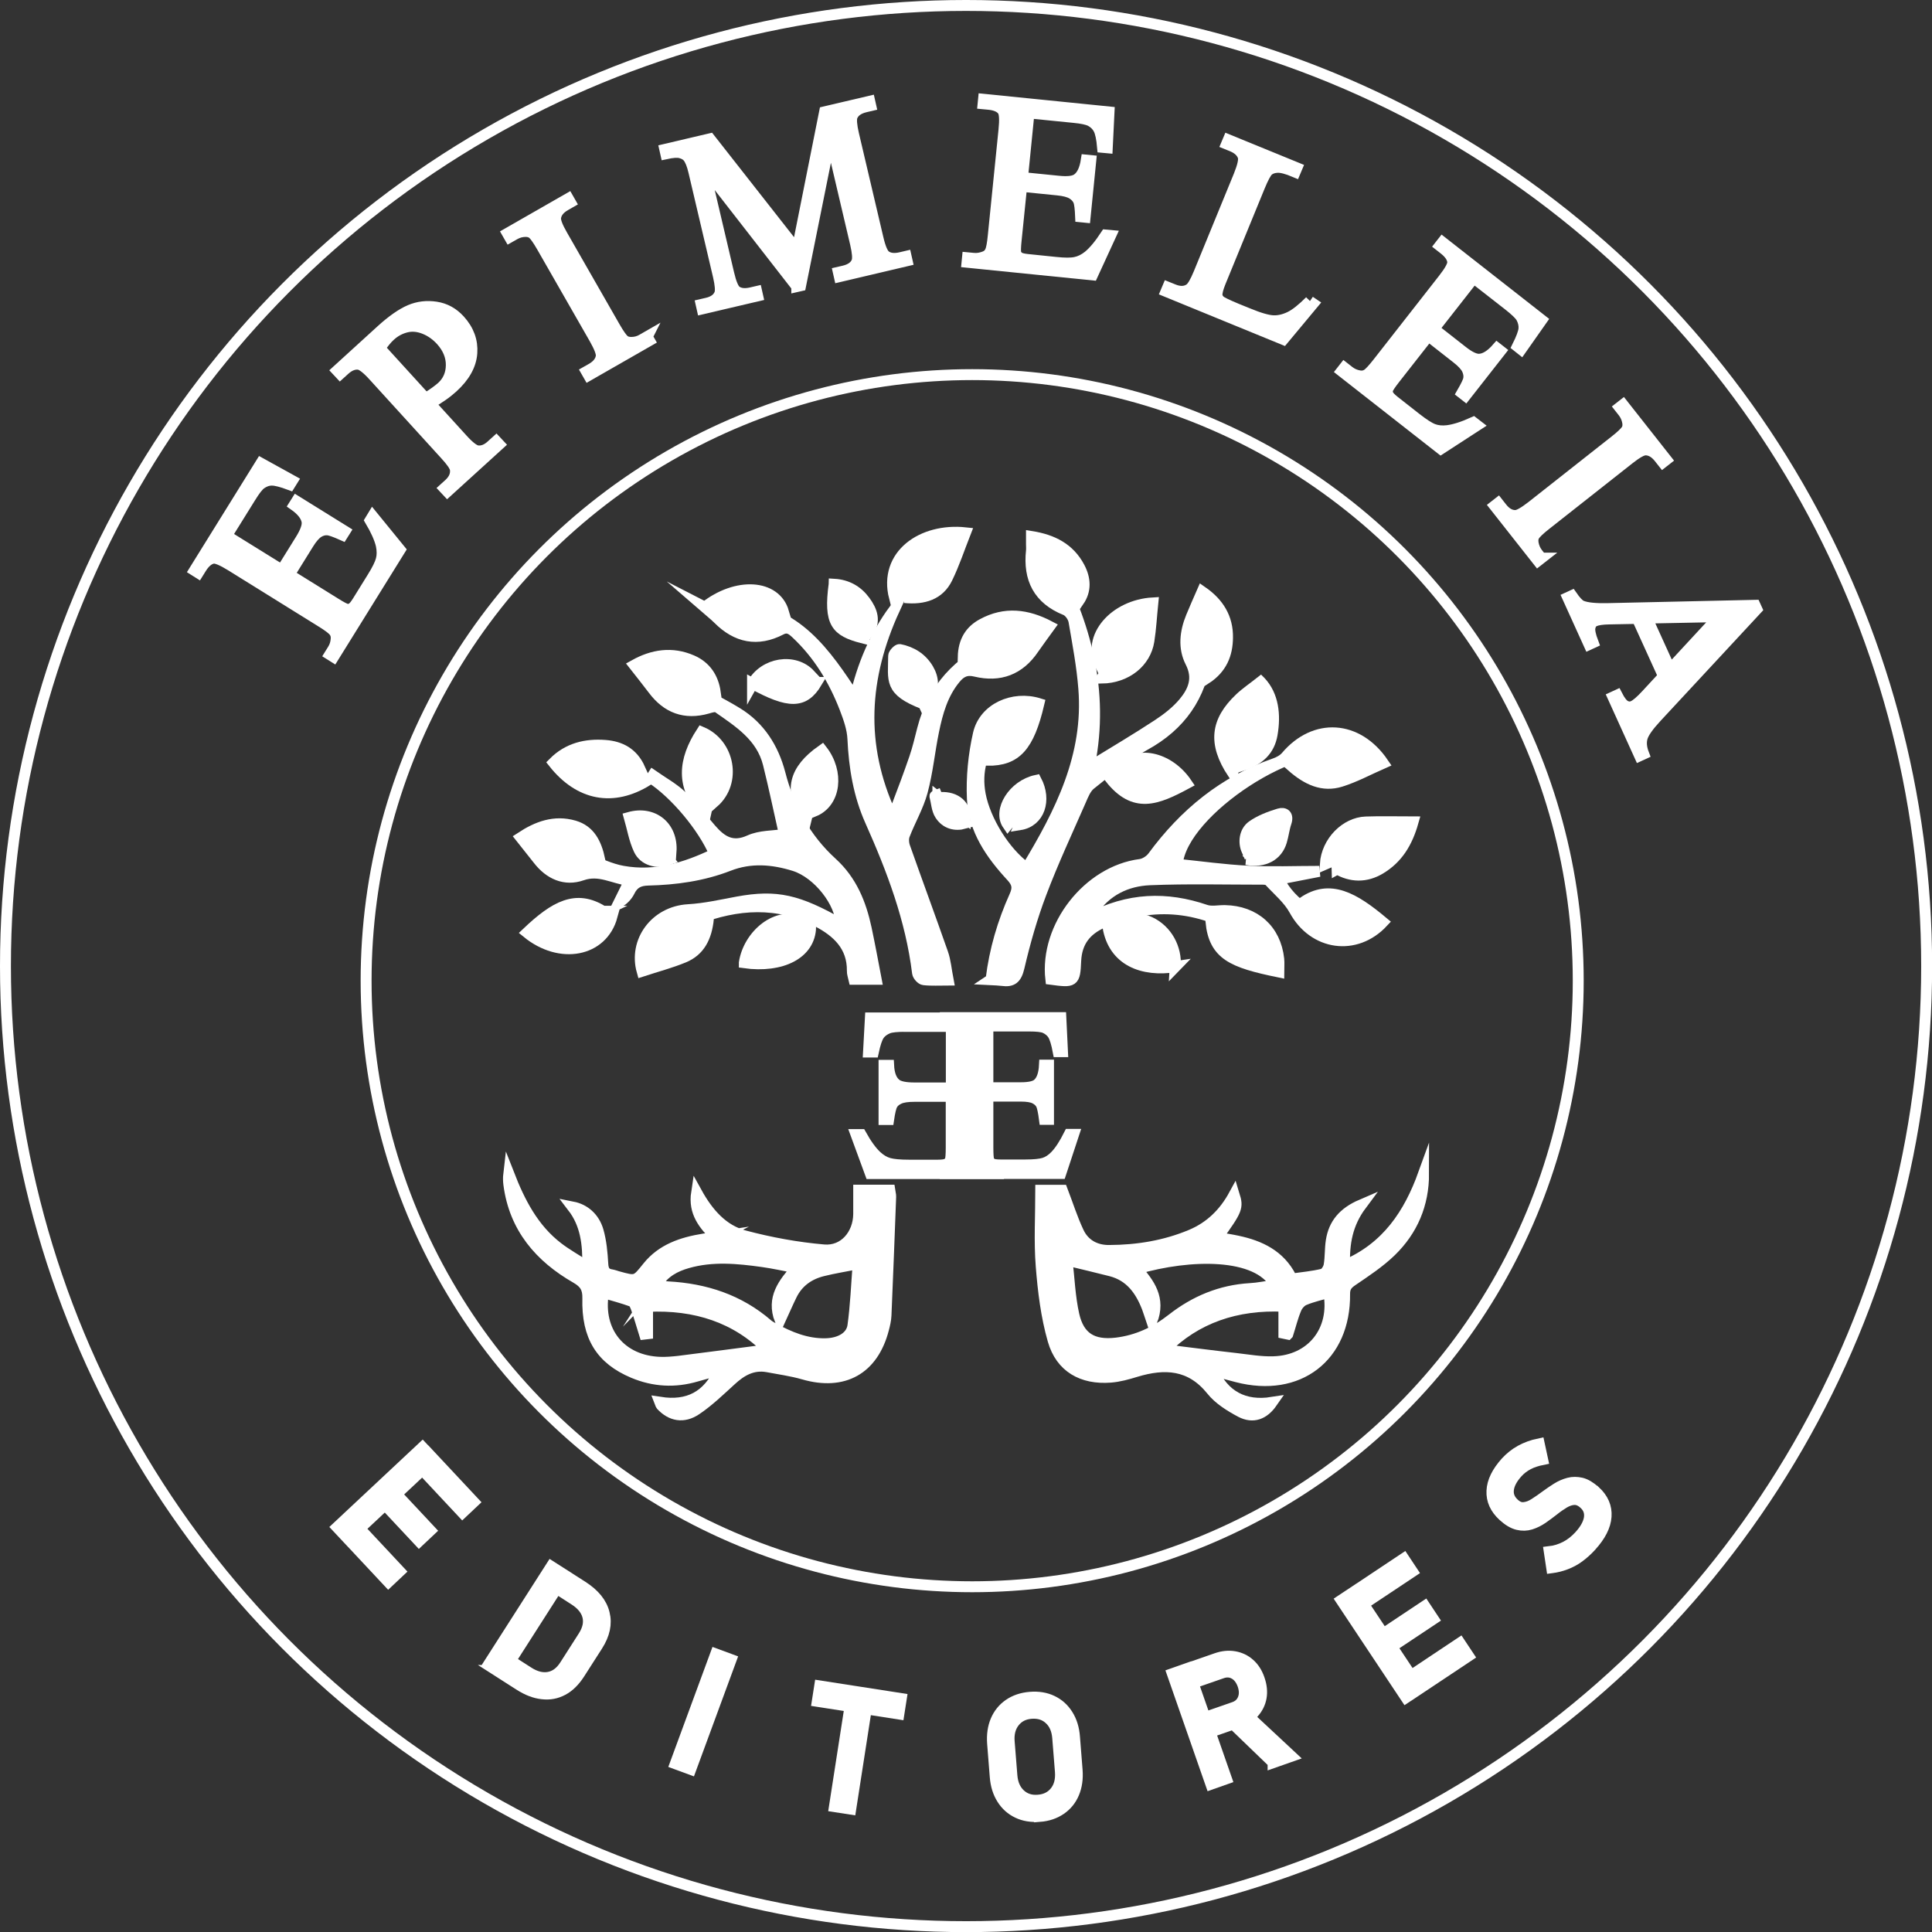
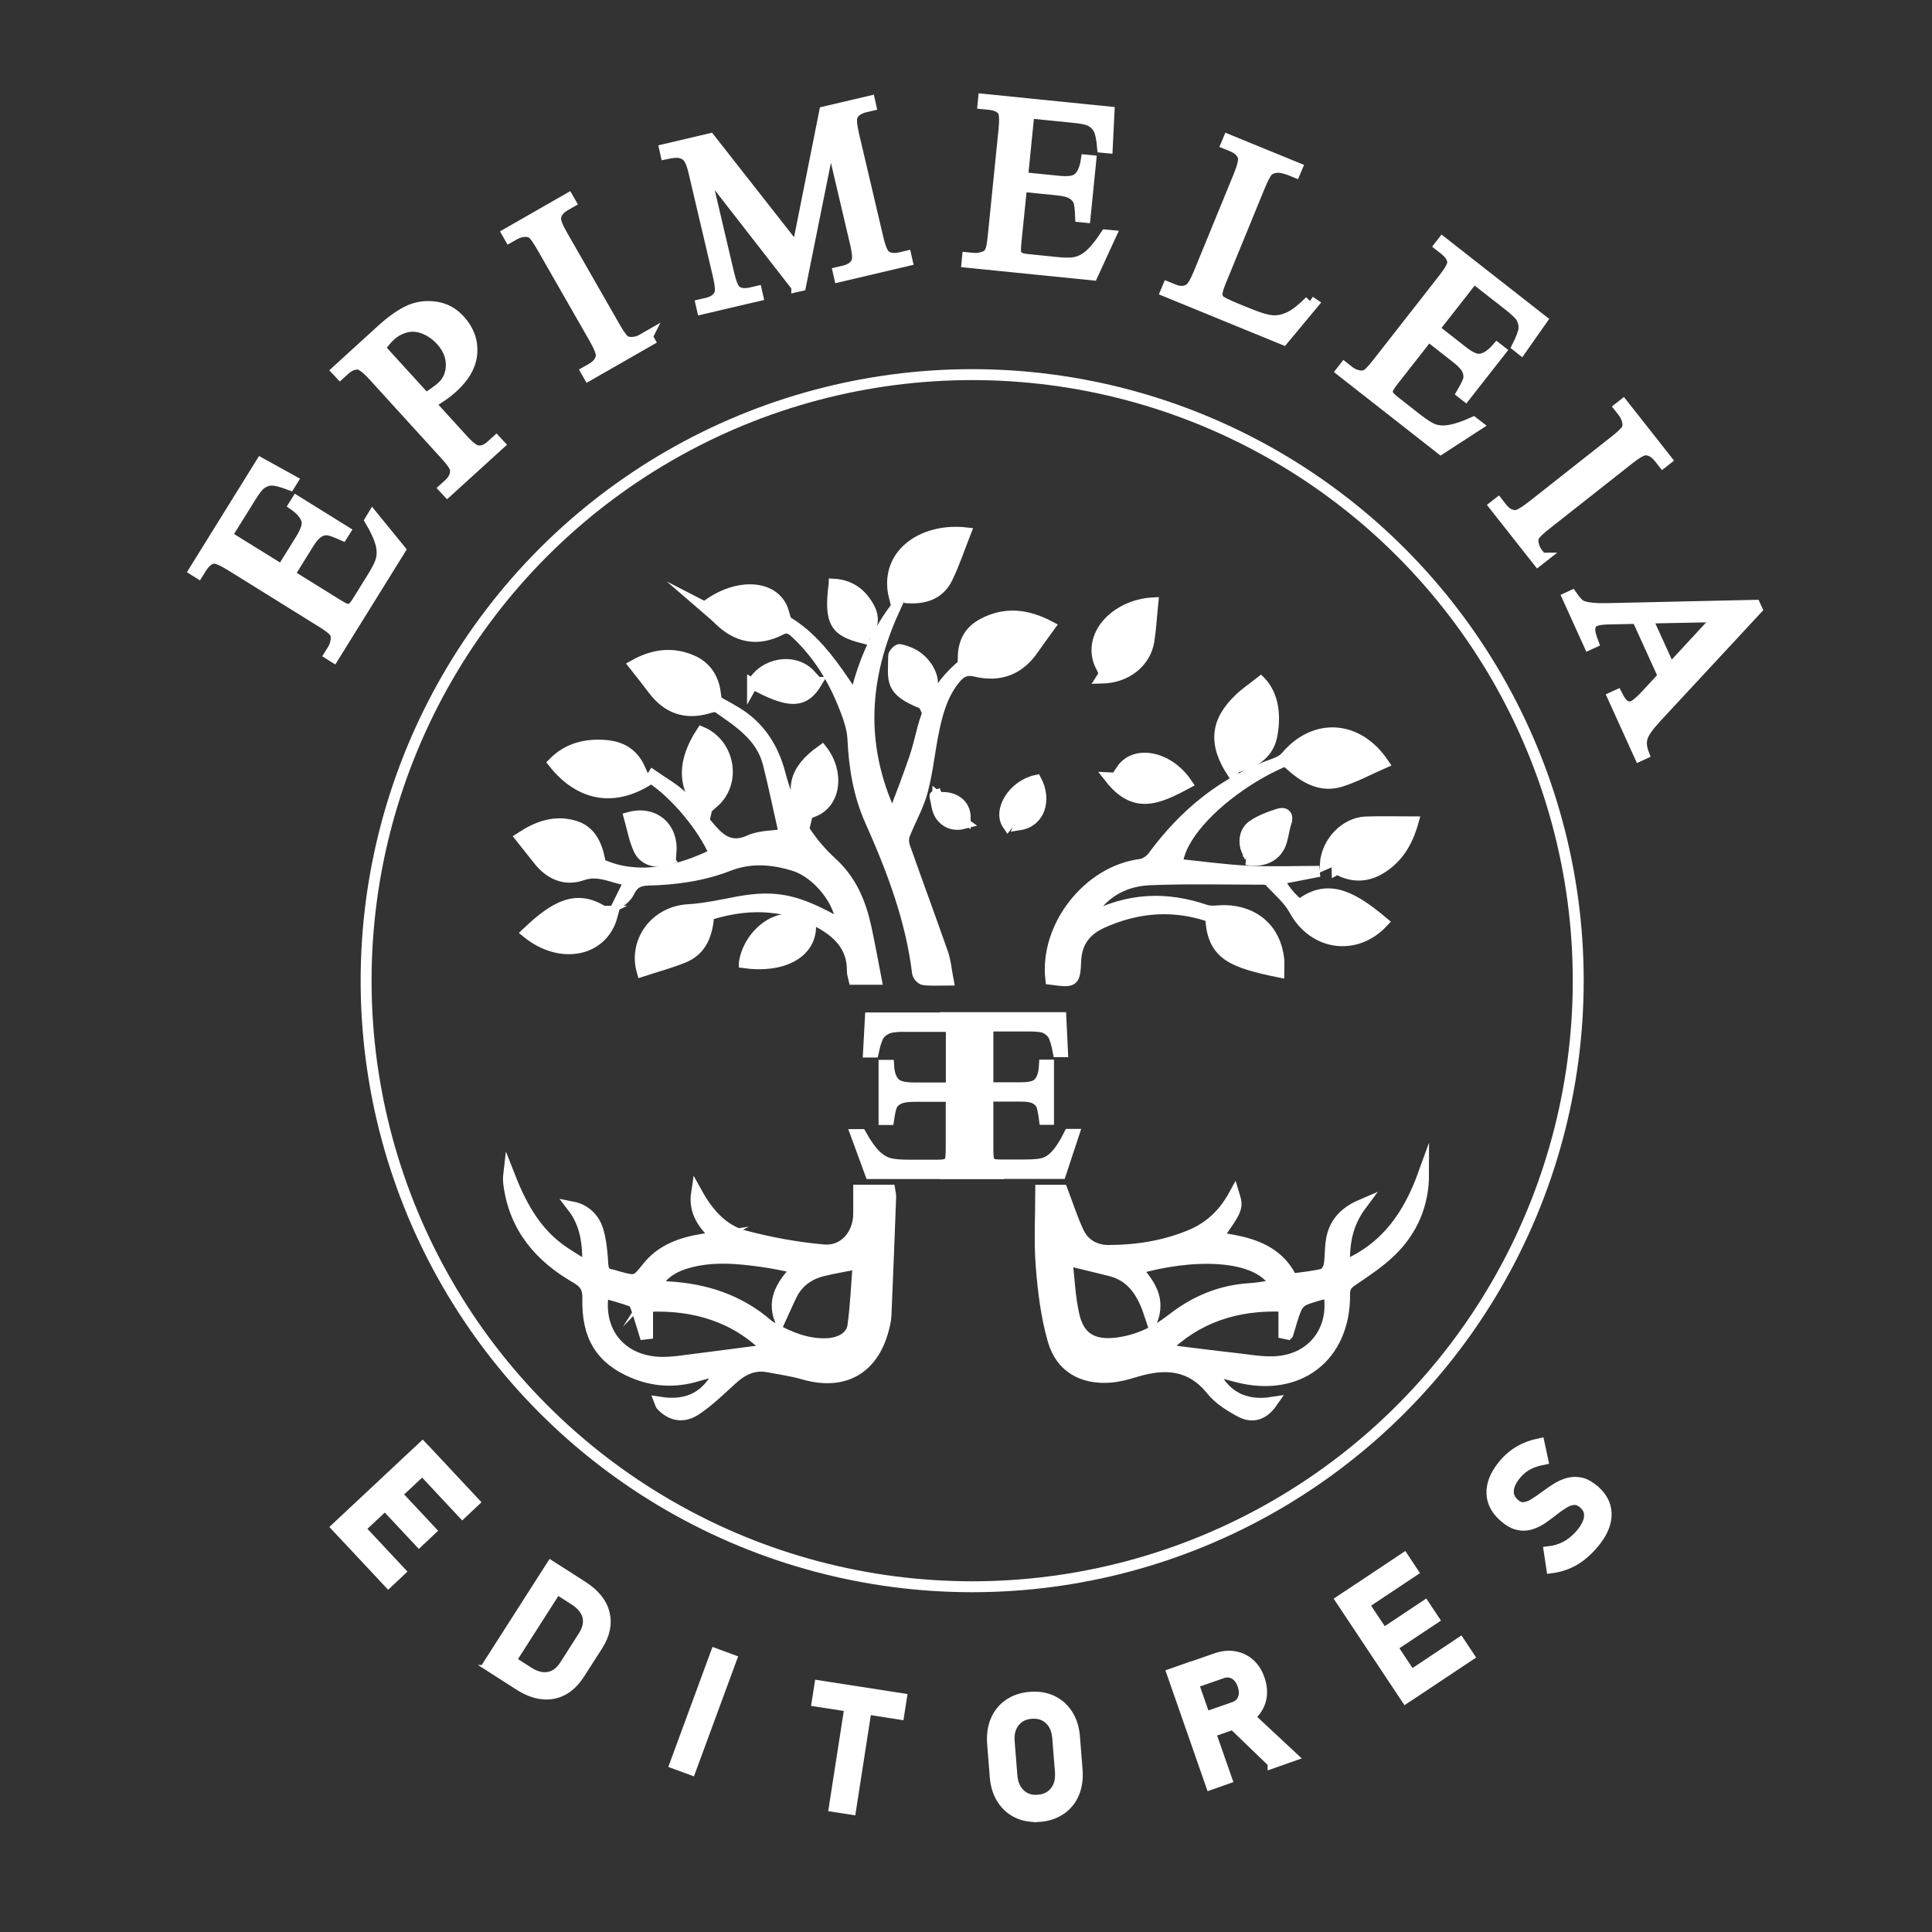
<svg xmlns="http://www.w3.org/2000/svg" id="Capa_1" data-name="Capa 1" viewBox="0 0 176.89 176.89">
  <rect x="0" y="0" width="176.89" height="176.89" fill="#333333" stroke="none" />
  <defs>
    <style>      .cls-1 {        fill: none;      }      .cls-1, .cls-2 {        stroke: #fff;        stroke-miterlimit: 10;      }      .cls-2 {        fill: #fff;      }    </style>
  </defs>
-   <circle class="cls-1" cx="88.45" cy="88.45" r="87.95" />
  <g>
    <path class="cls-2" d="M20.77,49.07l5.03,3.12,1.74-2.8c.45-.73,.64-1.28,.57-1.66-.09-.5-.48-1-1.18-1.49l.22-.35,4.43,2.75-.22,.35c-.67-.3-1.13-.46-1.36-.48-.29-.02-.58,.05-.86,.23-.28,.18-.59,.53-.92,1.07l-1.74,2.8,4.2,2.61c.56,.35,.92,.54,1.07,.56,.15,.03,.3,0,.45-.08,.15-.08,.33-.3,.55-.65l1.34-2.16c.45-.72,.72-1.27,.82-1.66,.1-.39,.1-.82,0-1.31-.15-.63-.49-1.39-1.02-2.28l.23-.38,2.51,3.08-6.09,9.81-.35-.22,.28-.45c.19-.3,.29-.63,.31-.99,.02-.26-.04-.49-.2-.69-.16-.2-.54-.49-1.16-.87l-8.27-5.14c-.81-.5-1.36-.73-1.64-.68-.39,.07-.75,.37-1.08,.89l-.28,.45-.35-.22,6.09-9.81,2.88,1.59-.23,.37c-.75-.28-1.3-.42-1.65-.42-.35,0-.69,.12-1.01,.35-.25,.19-.57,.6-.96,1.24l-2.17,3.49Z" />
    <path class="cls-2" d="M39.38,36.96l2.94,3.23c.63,.7,1.11,1.06,1.41,1.09,.43,.05,.85-.11,1.27-.5l.43-.39,.28,.3-4.75,4.32-.28-.3,.42-.38c.47-.43,.66-.88,.59-1.37-.04-.27-.35-.72-.93-1.35l-6.52-7.16c-.63-.7-1.1-1.06-1.4-1.1-.43-.05-.86,.12-1.28,.5l-.42,.38-.28-.3,4.06-3.7c.99-.9,1.87-1.51,2.62-1.83,.76-.32,1.55-.41,2.39-.28,.83,.13,1.55,.52,2.16,1.19,.82,.9,1.19,1.91,1.11,3.02-.08,1.11-.67,2.16-1.76,3.15-.27,.24-.57,.49-.92,.73-.35,.24-.73,.49-1.15,.74Zm-.42-.47c.34-.21,.63-.4,.88-.58,.25-.18,.45-.34,.61-.48,.57-.52,.86-1.18,.87-1.99,.01-.81-.3-1.57-.93-2.27-.44-.48-.94-.84-1.51-1.07-.57-.23-1.13-.29-1.67-.16s-1.05,.39-1.5,.81c-.28,.25-.59,.63-.93,1.13l4.2,4.61Z" />
    <path class="cls-2" d="M59.26,30.83l.2,.35-5.57,3.19-.2-.35,.46-.26c.54-.31,.84-.69,.9-1.14,.04-.29-.17-.83-.61-1.61l-4.81-8.4c-.38-.66-.67-1.07-.87-1.23-.16-.12-.37-.19-.63-.19-.37,0-.71,.1-1.01,.27l-.46,.26-.2-.35,5.57-3.19,.2,.35-.47,.27c-.53,.3-.83,.68-.89,1.13-.04,.3,.16,.83,.61,1.61l4.81,8.4c.38,.66,.67,1.07,.87,1.23,.16,.12,.37,.18,.64,.18,.36,0,.7-.09,1-.27l.47-.27Z" />
    <path class="cls-2" d="M72.95,26.24l-8.52-10.95,2.29,9.75c.21,.9,.44,1.43,.68,1.61,.34,.24,.79,.29,1.36,.16l.52-.12,.09,.4-5.08,1.19-.09-.4,.52-.12c.62-.14,1.01-.43,1.18-.87,.1-.27,.06-.81-.13-1.63l-2.24-9.53c-.15-.65-.33-1.09-.54-1.35-.15-.18-.37-.31-.68-.39-.3-.08-.75-.04-1.35,.09l-.09-.4,4.13-.97,7.98,10.17,2.52-12.64,4.13-.97,.09,.4-.51,.12c-.62,.15-1.02,.44-1.19,.87-.1,.27-.06,.81,.13,1.63l2.24,9.53c.21,.9,.44,1.43,.7,1.61,.34,.24,.79,.29,1.36,.16l.51-.12,.09,.4-6.2,1.46-.09-.4,.52-.12c.62-.15,1.02-.44,1.18-.87,.1-.27,.06-.81-.13-1.63l-2.29-9.75-2.74,13.6-.35,.08Z" />
    <path class="cls-2" d="M94.21,10.37l-.59,5.89,3.28,.33c.85,.09,1.43,.02,1.74-.21,.42-.3,.69-.87,.82-1.72l.41,.04-.52,5.19-.41-.04c-.03-.74-.09-1.21-.17-1.43-.11-.27-.3-.49-.59-.67-.29-.18-.74-.3-1.36-.36l-3.28-.33-.5,4.91c-.07,.66-.08,1.06-.03,1.21,.04,.15,.14,.27,.27,.37,.14,.1,.41,.17,.82,.21l2.53,.26c.84,.09,1.46,.09,1.85,0,.39-.08,.78-.27,1.17-.58,.5-.41,1.03-1.05,1.6-1.92l.44,.04-1.66,3.61-11.49-1.16,.04-.41,.53,.05c.35,.04,.69-.02,1.03-.15,.25-.09,.42-.25,.53-.48,.11-.23,.2-.7,.27-1.43l.98-9.69c.1-.95,.06-1.54-.11-1.78-.23-.32-.66-.51-1.27-.57l-.53-.05,.04-.41,11.49,1.16-.16,3.28-.43-.04c-.07-.8-.19-1.36-.35-1.67-.16-.31-.41-.56-.76-.75-.28-.14-.79-.25-1.53-.32l-4.09-.41Z" />
    <path class="cls-2" d="M119.92,27.59l.31,.21-2.73,3.28-10.74-4.4,.16-.38,.52,.21c.59,.24,1.08,.22,1.49-.06,.23-.16,.51-.63,.84-1.43l3.67-8.95c.35-.87,.48-1.45,.38-1.74-.14-.41-.48-.72-1-.94l-.52-.21,.16-.38,6.28,2.57-.16,.38c-.73-.31-1.28-.45-1.63-.43-.36,.02-.63,.12-.83,.29-.2,.17-.47,.67-.81,1.5l-3.57,8.71c-.23,.57-.34,.98-.31,1.23,.02,.18,.11,.33,.25,.47,.14,.14,.66,.39,1.55,.76l1.01,.41c1.06,.44,1.84,.66,2.34,.68,.49,.02,1-.1,1.52-.35s1.13-.74,1.84-1.45Z" />
    <path class="cls-2" d="M134.93,25.45l-3.65,4.66,2.59,2.03c.67,.53,1.2,.78,1.59,.75,.51-.03,1.05-.37,1.61-1.01l.32,.25-3.22,4.11-.32-.25c.37-.64,.58-1.07,.62-1.3,.05-.28,0-.58-.14-.88-.15-.3-.47-.65-.96-1.03l-2.59-2.03-3.05,3.89c-.41,.52-.63,.86-.68,1.01-.04,.15-.03,.3,.03,.46,.06,.16,.26,.36,.58,.62l2,1.57c.67,.52,1.19,.86,1.56,1,.37,.14,.81,.19,1.3,.13,.64-.08,1.43-.33,2.38-.76l.35,.27-3.33,2.16-9.09-7.12,.25-.32,.42,.33c.28,.22,.59,.36,.95,.42,.26,.05,.49,.01,.71-.12,.21-.13,.54-.49,.99-1.06l6-7.67c.59-.75,.87-1.27,.86-1.56-.03-.4-.28-.78-.77-1.17l-.42-.33,.25-.32,9.09,7.12-1.89,2.69-.34-.27c.36-.72,.56-1.25,.6-1.6,.03-.35-.05-.7-.24-1.05-.16-.27-.54-.63-1.12-1.09l-3.24-2.53Z" />
    <path class="cls-2" d="M141.13,51.1l-.32,.25-3.97-5.04,.32-.25,.33,.42c.38,.49,.8,.73,1.26,.72,.29,0,.79-.29,1.5-.84l7.6-5.99c.6-.47,.96-.82,1.09-1.04,.1-.17,.13-.39,.09-.65-.06-.36-.2-.68-.42-.96l-.33-.42,.32-.25,3.97,5.04-.32,.25-.34-.43c-.38-.48-.8-.72-1.25-.72-.3,0-.8,.28-1.51,.84l-7.6,5.99c-.6,.47-.96,.82-1.09,1.04-.1,.17-.13,.39-.09,.66,.06,.36,.2,.68,.41,.95l.34,.43Z" />
    <path class="cls-2" d="M152.3,61.9l-2.4-5.28-2.57,.05c-.63,.01-1.08,.08-1.34,.2-.21,.09-.35,.28-.41,.55-.07,.27,.02,.74,.28,1.42l-.37,.17-1.95-4.3,.37-.17c.36,.52,.66,.83,.89,.93,.48,.2,1.3,.28,2.48,.25l13.41-.3,.16,.35-9.19,9.9c-.74,.8-1.17,1.41-1.3,1.85s-.09,.94,.13,1.51l-.37,.17-2.44-5.38,.37-.17c.27,.53,.53,.86,.77,.98,.24,.12,.47,.13,.69,.03,.3-.13,.7-.48,1.22-1.04l1.59-1.72Zm.62-.62l4.46-4.82-6.59,.13,2.13,4.69Z" />
  </g>
  <path class="cls-2" d="M82.81,54.71l3.33-3.9c-1.98,.66-3.23,2.11-4.25,3.89-.99-3.91,2.55-6.34,6.5-5.92-.55,1.4-1.02,2.83-1.67,4.16-.73,1.49-2.13,1.95-3.91,1.77Z" />
  <path class="cls-2" d="M65.59,113.28c-1.16-1.16-2.09-2.27-1.81-4.1,1.07,1.94,2.42,3.45,4.39,3.97,2.37,.63,4.82,1.08,7.26,1.29,1.86,.16,3.17-1.41,3.19-3.28,0-.72,0-1.43,0-2.19h2.84c.03,.22,.1,.41,.09,.6-.14,3.62-.27,7.25-.43,10.87-.02,.42-.12,.85-.23,1.26-.96,3.68-3.66,5.17-7.32,4.11-1.07-.31-2.19-.46-3.29-.67-1.37-.25-2.41,.36-3.37,1.25-1.02,.93-2.02,1.9-3.16,2.67-1.18,.8-2.32,.56-3.21-.4-.06-.07-.07-.17-.11-.27,2.58,.4,4.38-.54,5.5-2.98-.79,.21-1.48,.39-2.16,.59-1.97,.58-3.9,.48-5.8-.32-2.93-1.24-4.24-3.3-4.15-6.81,.02-.91-.26-1.39-1.05-1.85-3.34-1.91-5.66-4.61-6.18-8.57-.04-.31-.05-.63-.01-.97,1.01,2.59,2.24,5.01,4.49,6.74,.79,.61,1.68,1.1,2.74,1.79,.05-2.17-.19-3.95-1.38-5.5,1.06,.21,1.97,.95,2.33,2.18,.28,.97,.37,2,.43,3.01,.03,.6,.2,.93,.8,1.02,.19,.03,.38,.11,.57,.16,1.69,.47,1.67,.45,2.74-.88,1.3-1.62,3.13-2.23,5.1-2.55,.35-.06,.69-.1,1.21-.18Zm-5.49,4.32c.42,.09,.73,.2,1.04,.22,3.42,.18,6.53,1.19,9.15,3.46,.15,.13,.33,.22,.5,.32,1.49,.82,3.03,1.46,4.77,1.43,1.32-.02,2.38-.6,2.53-1.64,.26-1.87,.33-3.77,.48-5.69-1.2,.24-2.23,.4-3.23,.65-1.27,.31-2.28,1.02-2.87,2.23-.35,.71-.66,1.44-1.05,2.29-.78-2.04,.32-3.37,1.53-4.78-1.14-.22-2.13-.44-3.13-.58-2.29-.32-4.59-.54-6.87,.11-1.12,.32-2.12,.83-2.86,1.99Zm10.21,5.96c-2.88-2.92-6.62-4.16-11.02-3.95v2.5c-.09,.01-.19,.03-.28,.04-.24-.77-.46-1.55-.73-2.32-.09-.25-.22-.61-.42-.68-.85-.31-1.73-.54-2.61-.8-.6,3.59,1.61,6.26,5.19,6.38,.56,.02,1.12-.03,1.68-.09,2.76-.35,5.52-.71,8.19-1.06Z" />
  <path class="cls-2" d="M111.02,125.43c1.02,2.38,2.92,3.37,5.45,2.97-.75,1.08-1.73,1.47-2.88,.87-.97-.52-1.99-1.15-2.66-1.99-1.93-2.4-4.29-2.5-6.94-1.7-.75,.23-1.53,.45-2.31,.51-2.58,.2-4.55-.9-5.26-3.38-.63-2.19-.91-4.51-1.09-6.79-.18-2.28-.04-4.59-.04-6.94h1.97c.51,1.33,.91,2.61,1.48,3.82,.53,1.14,1.56,1.7,2.81,1.69,2.59-.01,5.12-.42,7.52-1.43,1.73-.73,3.01-1.98,3.93-3.67,.36,1.17,.29,1.35-1.55,3.91,.64,.11,1.25,.2,1.85,.33,2.08,.44,3.87,1.3,4.9,3.3,.03,.06,.07,.17,.09,.17,.94-.13,1.89-.22,2.81-.44,.26-.06,.54-.5,.59-.81,.13-.74,.08-1.51,.2-2.26,.24-1.52,1.1-2.57,2.75-3.28-1.29,1.73-1.6,3.52-1.53,5.56,3.88-1.65,5.9-4.72,7.23-8.4,0,2.8-1.02,5.18-2.98,7.09-1.05,1.02-2.31,1.85-3.53,2.68-.49,.33-.73,.62-.72,1.24,.06,5.75-4.23,9.04-9.85,7.58-.72-.19-1.44-.39-2.25-.6Zm5.78-7.76c-1.64-3.01-7.8-2.93-12.73-1.49,1.14,1.33,2.21,2.69,1.39,4.8-.19-.56-.29-.91-.42-1.25-.62-1.6-1.55-2.91-3.33-3.37-1.28-.33-2.58-.63-4.01-.98,.19,1.63,.25,3.35,.62,5,.47,2.09,1.73,2.84,3.88,2.59,1.92-.23,3.61-1.02,5.11-2.2,2.11-1.65,4.46-2.63,7.15-2.79,.75-.04,1.49-.2,2.34-.33Zm1.1,4.49c-.12-.02-.23-.04-.35-.07v-2.49c-4.36-.2-8.07,1.07-10.95,3.98,2.1,.26,4.33,.55,6.56,.8,1.14,.13,2.3,.34,3.44,.3,3.5-.1,5.7-2.87,5.06-6.35-.76,.22-1.53,.39-2.24,.69-.32,.13-.63,.49-.76,.82-.31,.74-.5,1.53-.75,2.31Z" />
  <path class="cls-2" d="M71.82,76.4c-.48-2.12-.93-4.3-1.47-6.46-.63-2.52-2.69-3.82-4.64-5.18-.2-.14-.64,0-.94,.09-2.06,.58-3.69-.03-4.96-1.72-.55-.73-1.12-1.44-1.74-2.23,1.7-.95,3.46-1.22,5.28-.43,1.27,.55,1.95,1.59,2.14,2.93-1.36-.58-2.7-1.15-4.03-1.71-.05,.11-.1,.22-.15,.33,.21,.11,.41,.21,.62,.32,1.87,.97,3.8,1.84,5.58,2.94,2.05,1.26,3.29,3.21,3.9,5.53,.82,3.18,2.33,5.97,4.76,8.18,1.81,1.65,2.65,3.74,3.14,6.03,.32,1.51,.6,3.02,.91,4.64h-2.03c-.06-.27-.16-.52-.15-.77,.03-2.28-1.4-3.58-3.17-4.51-3.64-1.91-7.39-1.65-11.11-.21-1.2,.47-2.42,1-3.34,2.3,1.56-.82,2.93-1.54,4.44-2.34-.18,1.69-.8,2.92-2.25,3.52-1.24,.51-2.54,.85-3.82,1.27-.77-2.72,1.19-5.45,4.21-5.63,1.56-.09,3.03-.43,4.54-.71,3.56-.65,5.53-.19,9.47,2.06,0-1.99-2.11-4.7-4.28-5.38-1.99-.62-4-.79-6.02,0-2.37,.92-4.85,1.26-7.37,1.32-.84,.02-1.35,.29-1.71,1.03-.2,.41-.55,.76-.97,1.03,.31-.63,.62-1.26,1-2.02-1.53-.19-2.77-1.06-4.37-.5-1.57,.55-2.98-.09-4.01-1.42-.51-.65-1.02-1.29-1.6-2.02,1.51-.99,3.09-1.59,4.9-1.06,1.42,.42,2,1.57,2.33,3.07-1.52-.65-2.81-1.59-4.47-1.34,1.08,.42,2.16,.86,3.25,1.26,1.11,.41,2.19,.96,3.34,1.16,2.97,.53,5.74-.3,8.4-1.59-1.04-2.45-3.61-5.52-5.81-6.95,.05-.08,.11-.15,.16-.23,.89,.62,1.86,1.15,2.64,1.89,.98,.92,1.8,2.02,2.69,3.04,.95,1.09,1.93,1.74,3.52,1.02,.97-.44,2.16-.39,3.19-.55Z" />
-   <path class="cls-2" d="M90.74,89.68c.33-2.71,1.08-5.23,2.16-7.63,.34-.75,.26-1.2-.29-1.8-1.87-2.02-3.45-4.28-3.58-7.1-.09-1.98,.11-4.03,.55-5.96,.53-2.32,3.17-3.5,5.54-2.77-.92,3.91-2.08,5.22-4.71,5.19,.35-.64,.65-1.25,1.02-1.83,.37-.58,.79-1.12,1.07-1.83-.43,.39-.91,.72-1.27,1.17-1.33,1.65-1.88,3.5-1.48,5.63,.44,2.33,2.24,5.31,4.26,6.74,3.07-5.07,5.72-10.28,5.22-16.46-.16-2.06-.55-4.11-.9-6.15-.07-.39-.42-.89-.76-1.03-2.49-1-3.41-2.86-3.13-5.43,.02-.2,0-.4,0-.59,0-.2,0-.39,0-.71,1.93,.31,3.47,1.08,4.39,2.82,.56,1.06,.61,2.12-.06,3.1-.73-1.32-1.46-2.62-2.19-3.93-.11,.05-.22,.1-.33,.15,3.18,5.87,4.82,12.03,3.52,18.69,.17,.06,.24,.12,.28,.1,1.99-1.22,4-2.41,5.95-3.69,.87-.57,1.73-1.24,2.39-2.03,.88-1.06,1.38-2.23,.62-3.71-.67-1.31-.5-2.76,.06-4.13,.31-.75,.64-1.5,1-2.32,1.5,1.04,2.35,2.4,2.32,4.22-.02,1.51-.52,2.81-2,3.77,.24-1.37,.46-2.58,.67-3.78-.09-.02-.17-.04-.26-.05-.12,.57-.26,1.14-.34,1.72-.51,3.69-2.36,6.37-5.67,8.18-1.77,.97-3.35,2.32-4.95,3.59-.43,.34-.67,.96-.9,1.49-1.23,2.81-2.53,5.59-3.61,8.45-.84,2.21-1.49,4.5-2.03,6.81-.24,1.02-.62,1.33-1.55,1.2-.32-.04-.64-.05-1.04-.07Z" />
  <path class="cls-2" d="M64.53,55.59c2.9-2.29,6.47-2.08,7.21,.45-1.41-.54-2.77-1.1-4.3-.51,5.45,.33,8.13,4.23,10.84,8.39,.69-3.02,1.82-5.69,3.6-8.11-2.82,6.18-3.25,12.38-.3,18.76,.2-.27,.43-.46,.52-.7,.56-1.47,1.12-2.95,1.63-4.44,.3-.87,.51-1.77,.74-2.67,.95-3.73,3.31-6.22,6.75-7.77,.56-.25,1.11-.55,1.62-.92-1.73,.11-3.15,.97-4.65,2.09,.04-1.48,.65-2.42,1.75-3.02,2.07-1.13,4.1-.88,6.17,.21-.52,.72-1.01,1.37-1.47,2.04-1.3,1.93-3.11,2.6-5.32,2.07-.85-.21-1.36,.06-1.87,.68-1.15,1.4-1.62,3.09-1.97,4.8-.38,1.84-.55,3.73-1.04,5.54-.37,1.37-1.12,2.64-1.63,3.97-.13,.33-.09,.8,.04,1.14,1.14,3.23,2.33,6.44,3.46,9.67,.26,.73,.32,1.54,.5,2.47-.81,0-1.53,.05-2.23-.03-.22-.02-.54-.38-.57-.61-.6-4.91-2.32-9.45-4.32-13.93-1.06-2.37-1.48-4.9-1.6-7.5-.04-.96-.39-1.93-.74-2.84-1-2.58-2.41-4.91-4.45-6.82-.4-.37-.77-.68-1.39-.36-2.15,1.12-4.07,.72-5.76-.98-.37-.37-.79-.69-1.24-1.08Z" />
  <path class="cls-2" d="M99.69,84.12c3.64-1.93,7.12-2.01,10.7-.79,.53,.18,1.17,.03,1.76,.04,2.73,.05,4.64,1.75,4.93,4.44,.04,.38,0,.77,0,1.18-4.28-.88-5.89-1.58-6.21-4.58,.76,.35,1.47,.65,2.15,1,.69,.36,1.35,.77,2.03,1.16,.1-.1,.19-.19,.29-.29-.29-.18-.58-.36-.87-.54-4.29-2.77-8.8-3.39-13.54-1.26-1.49,.67-2.36,1.74-2.44,3.5-.08,1.96-.18,1.96-2.28,1.68-.55-4.83,3.42-9.89,8.19-10.51,.41-.05,.9-.37,1.15-.71,2.89-3.93,6.49-6.9,11.15-8.52,.38-.13,.79-.35,1.05-.65,2.61-3.09,6.53-2.88,8.9,.6-1.3,.57-2.55,1.25-3.88,1.67-1.65,.52-3.08-.13-4.51-1.39,1.78-.4,3.39-.77,4.93-1.12-4.02-1.86-14.99,5.19-15.4,10.1,2.14,.22,4.29,.52,6.44,.63,2.17,.11,4.34,.02,6.56,.02-1.25,.24-2.47,.48-3.7,.72,.99,2.26,3.99,4.17,6.43,4.05-1.43-.65-2.8-1.28-4.22-1.93,2.48-1.71,4.69-.39,7.32,1.81-2.5,2.68-6.35,2.11-8.1-1.1-.55-1.01-1.51-1.8-2.31-2.67-.11-.12-.36-.16-.55-.16-3.46,0-6.93-.09-10.38,.05-2.15,.09-4.02,1-5.27,2.88-.09,.13-.14,.28-.34,.67Z" />
  <path class="cls-2" d="M122.42,79.57c1.38-.77,2.69-1.5,3.99-2.25,.12-.07,.17-.25,.35-.55-1.88,.82-3.6,1.56-5.42,2.35,.14-2.07,1.87-3.79,3.7-3.86,1.38-.05,2.76-.01,4.34-.01-.55,1.94-1.44,3.35-3,4.29-1.33,.8-2.68,.75-3.96,.02Z" />
  <path class="cls-2" d="M115.43,62.44c1.14,1.23,1.36,2.98,1.04,4.81-.24,1.38-1.1,2.31-2.77,2.85,.77-1.67,1.36-3.15,.89-4.83-.56,1.79-1.12,3.58-1.73,5.51-1.78-2.72-1.55-4.74,.66-6.84,.55-.52,1.19-.95,1.9-1.51Z" />
  <path class="cls-2" d="M58.59,70.39c-1.67-.4-3.2-.82-4.8-.27,1.78,.43,3.56,.85,5.51,1.32-3.18,1.98-6.26,1.37-8.62-1.61,1.32-1.33,2.96-1.72,4.75-1.58,1.36,.11,2.5,.67,3.16,2.14Z" />
  <path class="cls-2" d="M103.79,57.53c-1.57,.64-2.17,2.13-2.99,3.48-1.36-2.72,1.28-5.61,4.75-5.81-.12,1.17-.18,2.34-.36,3.49-.31,1.93-2.03,3.35-4.32,3.4,1.03-1.61,1.97-3.09,2.92-4.57Z" />
  <path class="cls-2" d="M55.2,83.43c-1.49,.7-2.86,1.35-4.44,2.1,2.15,.32,3.62-.93,5.28-1.64-.89,3.25-4.76,3.97-7.78,1.5,2.55-2.42,4.49-3.5,6.94-1.96Z" />
-   <path class="cls-2" d="M107.62,88.51c-2.99,.47-5.67-.54-6.18-3.67,1.46,.83,2.77,1.58,4.07,2.32-.52-1.39-1.93-1.71-3.06-2.6,1.03-.55,1.97-.54,2.84-.13,1.56,.74,2.44,2.38,2.32,4.09Z" />
  <path class="cls-2" d="M65.15,70.08c-.08,1.01-.14,2.03-.24,3.04-.05,.45-.2,.88-.3,1.35-2.33-2.41-2.02-4.9-.37-7.44,2.55,1.08,3.2,4.59,1.1,6.44v-3.38c-.06,0-.13,0-.19,0Z" />
  <path class="cls-2" d="M68.15,88.14c.39-2.52,2.98-4.78,5.33-3.71-1.14,.71-2.29,1.42-3.43,2.13,.07,.12,.13,.23,.2,.35,1.3-.67,2.6-1.33,3.97-2.03-.05,2.43-2.63,3.74-6.07,3.27Z" />
  <path class="cls-2" d="M106.24,71.06c-1.2-.19-2.39-.39-3.56-.57,1.23-1.84,4.31-1.24,5.98,1.24-2.75,1.48-4.8,2.34-7.04-.51,1.65,.08,3.12,.15,4.58,.22,.01-.13,.03-.25,.04-.38Z" />
  <path class="cls-2" d="M73.82,74.97c-1.61-2.61-1.11-4.48,1.44-6.28,1.56,2.01,1.25,4.76-.71,5.58,.25-1.21,.85-2.35,.32-3.59-.33,1.35-.66,2.7-1.05,4.3Z" />
  <path class="cls-2" d="M76.37,53.49c1.19,.07,2.14,.61,2.82,1.54,.65,.88,1.02,1.85,.26,2.92-.5-.85-.99-1.68-1.48-2.52-.1,.06-.21,.12-.31,.19,.42,.9,.83,1.79,1.29,2.78-2.4-.63-3.05-1.36-2.58-4.9Z" />
  <path class="cls-2" d="M68.9,62.6c1.07-1.92,3.84-2.37,5.27-.83-1.18,.13-2.35,.25-3.51,.37,0,.11,.01,.23,.02,.34h4.1c-1.16,1.93-2.52,1.95-5.88,.11Z" />
  <path class="cls-2" d="M84.56,64.45c-3.19-1.23-2.75-2.14-2.74-4.4,0-.2,.4-.61,.55-.58,1.11,.22,2.02,.79,2.61,1.78,.52,.88,.56,1.78-.05,2.8-.23-.58-.37-1.08-.61-1.52-.23-.42-.57-.77-.87-1.16-.08,.06-.16,.12-.24,.17,.42,.9,.84,1.81,1.35,2.91Z" />
  <path class="cls-2" d="M114.13,78.7c.96-1.05,1.77-1.95,2.77-3.04-1.53,.27-1.94,1.47-2.74,2.2-.32-.73-.22-1.73,.49-2.24,.72-.51,1.6-.84,2.45-1.1,.52-.16,.88,.11,.65,.79-.19,.56-.25,1.16-.42,1.72-.38,1.28-1.56,1.97-3.21,1.67Z" />
  <path class="cls-2" d="M58.63,75.97c.46,.43,.95,.83,1.39,1.29,.42,.45,.79,.95,1.2,1.45-1.08,.39-2.27,.05-2.72-.93-.43-.92-.6-1.96-.88-2.94,2.2-.61,3.98,.84,3.82,3.13-.79-.91-1.42-1.92-2.8-2Z" />
  <path class="cls-2" d="M94.87,71.45c.94,1.8,.31,3.78-1.5,4.06,.33-.75,.61-1.39,.9-2.03-.07-.05-.14-.1-.21-.16-.59,.72-1.18,1.45-1.79,2.19-.9-1.31,.51-3.61,2.6-4.06Z" />
  <path class="cls-2" d="M85.86,73.04c1.4-.18,2.54,.52,2.52,1.88-.84-.65-1.68-1.3-2.51-1.95,0,0,0,.07,0,.07Z" />
  <path class="cls-2" d="M85.86,73.04s0-.07,0-.07c.1,1.52,1.48,1.75,2.44,2.42-.85,.23-1.7,.02-2.22-.79-.31-.47-.33-1.13-.48-1.71,0-.02,.1-.06,.15-.08,.03,.08,.07,.15,.1,.23Z" />
  <path class="cls-2" d="M82.91,93.97c-.76,0-1.28,.05-1.58,.16-.37,.15-.66,.36-.85,.64-.19,.28-.36,.8-.52,1.55h-.44l.17-3.12h11.73v.39h-.54c-.63,0-1.08,.14-1.35,.42-.19,.21-.29,.77-.29,1.67v9.26c0,.69,.04,1.15,.13,1.38,.09,.22,.25,.39,.49,.5,.32,.16,.66,.24,1.02,.24h.54v.39h-11.73l-1.31-3.57h.45c.49,.88,.96,1.53,1.43,1.97,.36,.33,.73,.55,1.12,.66,.39,.11,1.01,.17,1.88,.17h2.58c.42,0,.7-.04,.85-.12,.15-.08,.25-.19,.31-.33s.09-.52,.09-1.15v-4.7h-3.35c-.64,0-1.11,.07-1.41,.21-.31,.14-.53,.33-.66,.58-.1,.2-.21,.64-.31,1.33h-.42v-4.96h.42c.04,.81,.26,1.38,.65,1.7,.29,.25,.87,.37,1.74,.37h3.35v-5.63h-4.18Z" />
  <path class="cls-2" d="M90.45,93.95v5.64h3.02c.78,0,1.31-.12,1.57-.37,.35-.32,.55-.89,.59-1.7h.37v4.97h-.37c-.09-.69-.19-1.14-.28-1.34-.12-.25-.32-.44-.6-.58-.28-.14-.7-.21-1.28-.21h-3.02v4.7c0,.63,.03,1.02,.08,1.15,.05,.14,.15,.25,.28,.33,.13,.08,.39,.12,.77,.12h2.33c.78,0,1.34-.06,1.69-.17,.35-.11,.69-.33,1.01-.66,.42-.43,.85-1.09,1.29-1.97h.4l-1.18,3.58h-10.58v-.39h.49c.32,0,.63-.08,.92-.24,.22-.11,.36-.28,.44-.51,.08-.22,.12-.68,.12-1.38v-9.27c0-.9-.09-1.46-.26-1.67-.24-.28-.65-.42-1.21-.42h-.49v-.39h10.58l.15,3.12h-.39c-.14-.75-.3-1.27-.47-1.55-.17-.28-.43-.49-.76-.64-.27-.11-.75-.16-1.43-.16h-3.77Z" />
  <circle class="cls-1" cx="89.01" cy="89.79" r="55.49" />
  <g>
    <path class="cls-2" d="M30.86,139.83l7.82-7.32,1.03,1.1-7.82,7.32-1.03-1.1Zm.5,.53l1.04-.98,4.2,4.49-1.04,.98-4.2-4.49Zm3.36-3.15l1.04-.98,3.65,3.9-1.04,.98-3.65-3.9Zm3.42-3.2l1.04-.98,4.2,4.49-1.04,.98-4.2-4.49Z" />
    <path class="cls-2" d="M44.7,152.44l5.77-9.02,1.27,.81-5.77,9.02-1.27-.81Zm.86,.55l.77-1.2,2.04,1.31c.67,.43,1.29,.58,1.88,.47,.59-.11,1.08-.48,1.48-1.11l1.7-2.66c.4-.63,.53-1.23,.39-1.81-.15-.58-.55-1.08-1.22-1.51l-2.04-1.31,.77-1.2,2,1.28c1.09,.7,1.76,1.52,1.99,2.47,.24,.95,.03,1.93-.63,2.96l-1.64,2.56c-.44,.68-.94,1.18-1.52,1.49-.58,.31-1.2,.43-1.88,.35-.68-.07-1.38-.34-2.11-.81l-2-1.28Z" />
    <path class="cls-2" d="M66.94,151.95l-3.7,10.05-1.41-.52,3.7-10.05,1.41,.52Z" />
    <path class="cls-2" d="M74.83,155.77l.22-1.41,7.47,1.16-.22,1.41-7.47-1.16Zm1.57,9.64l1.51-9.72,1.49,.23-1.51,9.72-1.49-.23Z" />
    <path class="cls-2" d="M95.18,166.3c-.75,.06-1.43-.05-2.01-.33-.59-.28-1.06-.7-1.42-1.27-.36-.57-.57-1.25-.63-2.03l-.24-3.03c-.06-.79,.04-1.5,.3-2.11,.26-.61,.66-1.11,1.2-1.48s1.18-.59,1.94-.65c.75-.06,1.43,.05,2.01,.33,.59,.28,1.06,.7,1.42,1.27,.36,.57,.57,1.24,.63,2.04l.24,3.03c.06,.79-.04,1.49-.3,2.11-.26,.62-.66,1.11-1.2,1.48-.54,.37-1.18,.59-1.94,.65Zm-.12-1.48c.67-.05,1.19-.32,1.56-.79,.37-.47,.52-1.07,.47-1.8l-.25-3.13c-.06-.73-.31-1.3-.75-1.7-.44-.41-.99-.58-1.66-.53-.67,.05-1.18,.31-1.56,.79-.37,.47-.53,1.07-.47,1.8l.25,3.13c.06,.72,.31,1.29,.75,1.7,.44,.41,1,.59,1.66,.53Z" />
    <path class="cls-2" d="M110.87,163.36l-3.53-10.12,1.42-.5,3.53,10.12-1.42,.5Zm-.87-4.49l-.47-1.35,3.45-1.2c.41-.14,.69-.4,.84-.78,.15-.37,.14-.8-.02-1.27-.17-.47-.42-.81-.77-1.01s-.73-.23-1.15-.08l-3.45,1.2-.47-1.35,3.39-1.18c.59-.21,1.15-.26,1.67-.17s.99,.31,1.38,.66c.4,.35,.7,.82,.9,1.41,.2,.58,.26,1.14,.17,1.66s-.32,.98-.67,1.38c-.35,.4-.82,.7-1.41,.9l-3.39,1.18Zm6.56,2.51l-3.92-3.78,1.3-.81,4.3,4.01-1.68,.59Z" />
    <path class="cls-2" d="M128.73,155.43l-5.93-8.92,1.25-.83,5.93,8.92-1.25,.83Zm-4.53-8.13l-.79-1.19,5.12-3.41,.79,1.19-5.12,3.41Zm2.59,3.9l-.79-1.19,4.45-2.96,.79,1.19-4.45,2.96Zm2.55,3.83l-.79-1.19,5.12-3.41,.79,1.19-5.12,3.41Z" />
    <path class="cls-2" d="M145.67,141.57c-.35,.38-.72,.71-1.1,.99s-.78,.49-1.2,.65c-.41,.16-.85,.27-1.3,.33l-.22-1.47c.54-.06,1.03-.22,1.5-.46,.46-.24,.89-.58,1.27-1,.52-.57,.82-1.12,.9-1.63,.07-.51-.08-.94-.47-1.29h0c-.3-.28-.6-.41-.91-.4-.31,.01-.62,.12-.93,.3-.31,.19-.64,.41-.97,.68-.32,.25-.66,.5-1,.74-.35,.24-.71,.42-1.09,.54-.38,.12-.78,.13-1.19,.03-.42-.1-.86-.36-1.32-.78h0c-.74-.68-1.08-1.44-1.04-2.3,.04-.86,.47-1.73,1.28-2.63,.39-.42,.83-.78,1.34-1.06,.51-.28,1.08-.49,1.71-.62l.31,1.44c-.5,.1-.94,.24-1.32,.44-.38,.2-.71,.45-.98,.75-.49,.54-.77,1.06-.83,1.56-.06,.5,.11,.92,.51,1.29h0c.3,.28,.6,.4,.92,.36,.31-.03,.64-.15,.97-.37,.33-.21,.68-.45,1.04-.72,.32-.24,.66-.46,1-.68,.35-.22,.71-.37,1.08-.47,.37-.1,.76-.09,1.16,0,.4,.1,.81,.35,1.25,.74h.01c.73,.68,1.06,1.44,1,2.32-.06,.87-.52,1.77-1.36,2.69Z" />
  </g>
</svg>